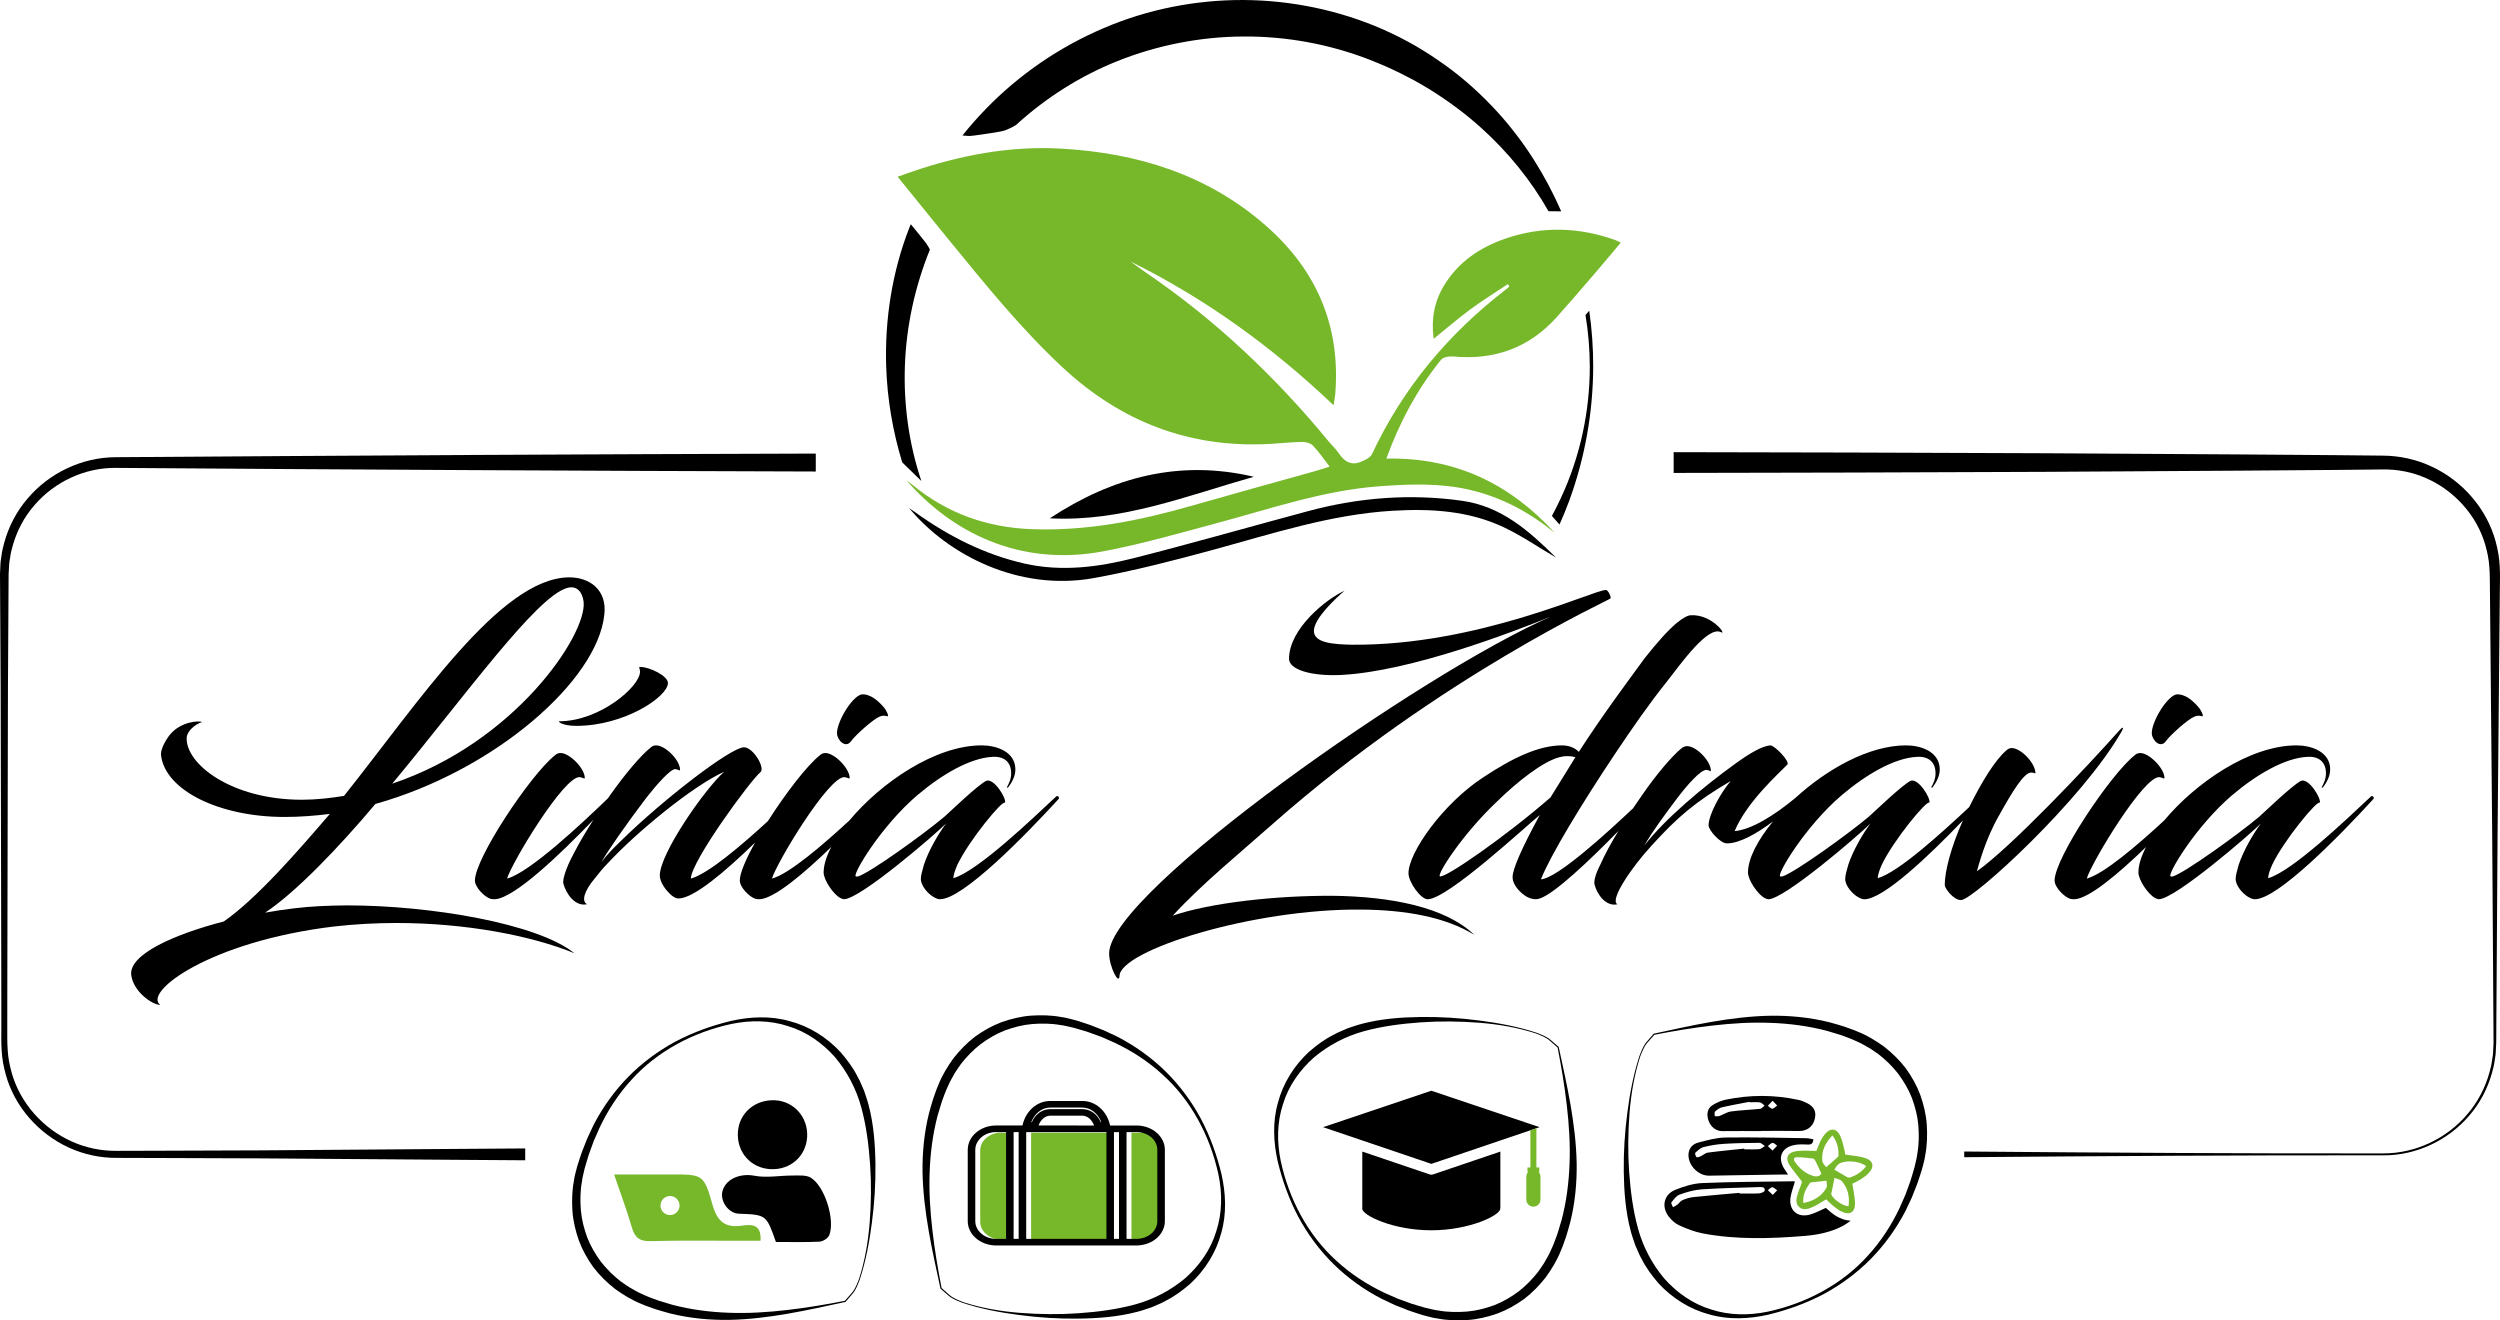
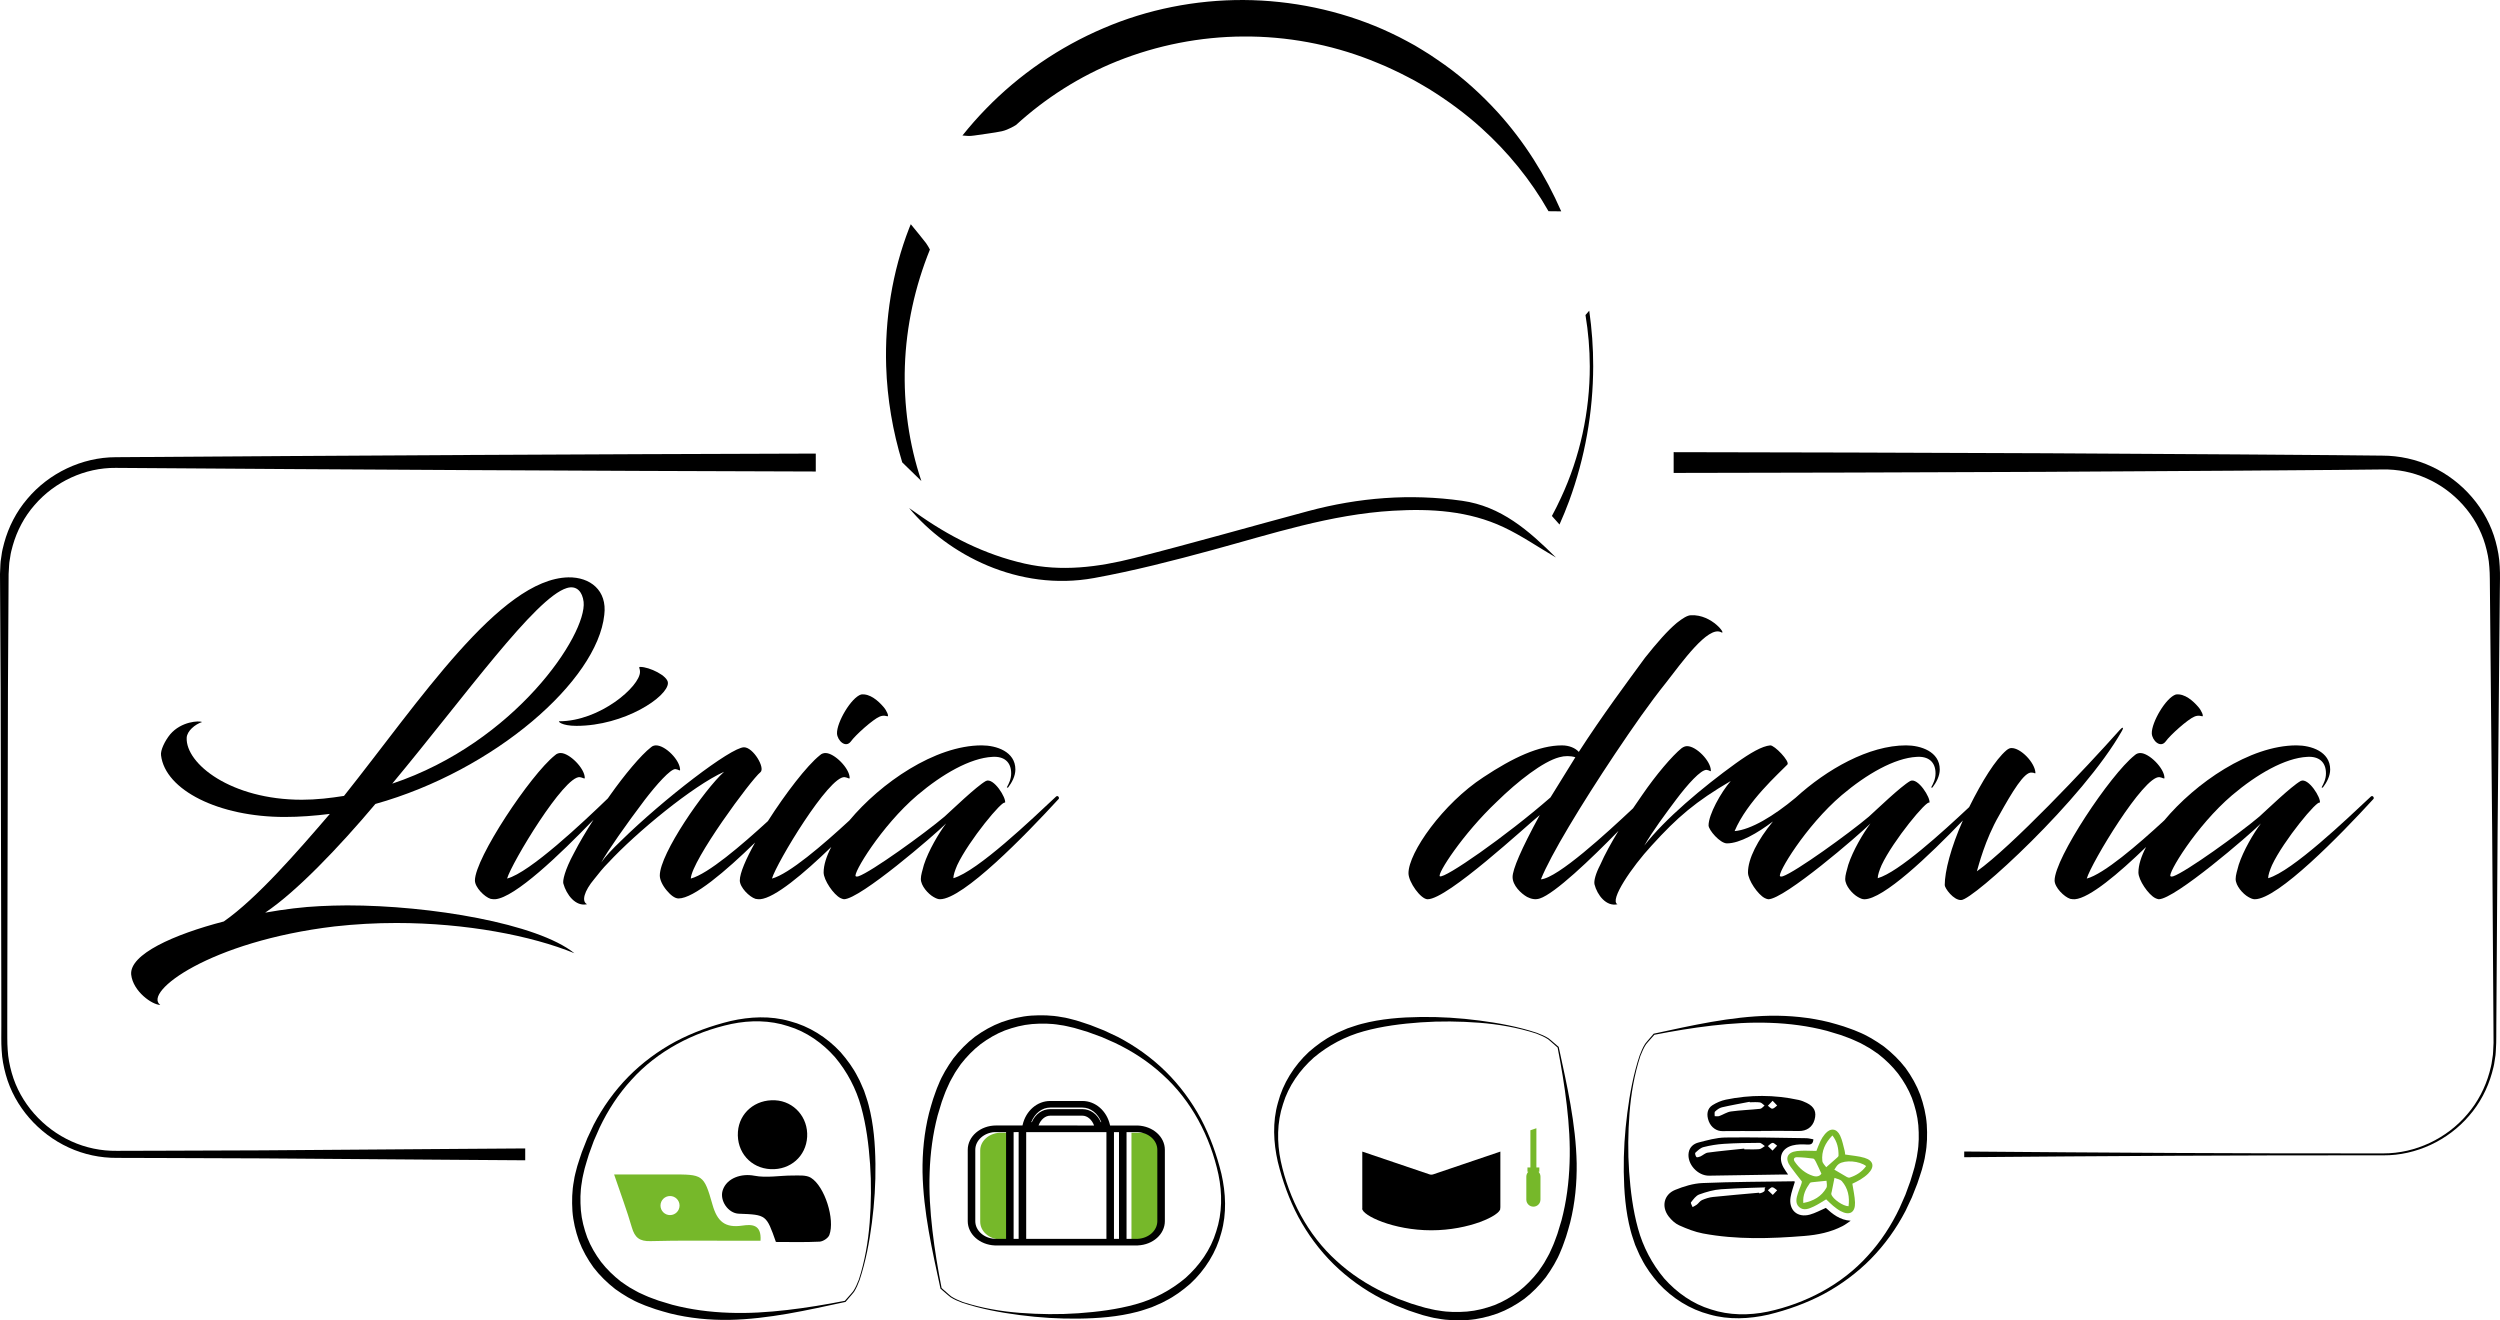
<svg xmlns="http://www.w3.org/2000/svg" version="1.1" x="0px" y="0px" width="566.929px" height="299.412px" viewBox="0 0 566.929 299.412" style="enable-background:new 0 0 566.929 299.412;" xml:space="preserve">
  <style type="text/css">
	.st0{fill:#76B82A;}
</style>
  <defs>
</defs>
  <g>
    <g>
      <path d="M59.312,260.868l-21.873,0.079l-10.936,0.032c-3.55,0.044-7.077-0.684-10.296-2.153c-6.434-2.9-11.608-8.657-13.54-15.501    c-0.481-1.703-0.828-3.452-0.921-5.222c-0.139-1.746-0.074-3.61-0.097-5.422l0.013-10.936L1.756,178l0.048-21.873l0.126-21.873    l0.016-2.734l0.008-1.367l0.076-1.312c0.032-0.436,0.034-0.876,0.089-1.31l0.208-1.296c0.1-0.872,0.355-1.711,0.577-2.556    c0.956-3.359,2.629-6.524,4.935-9.149c4.558-5.3,11.432-8.495,18.395-8.428c52.921,0.386,105.841,0.674,158.762,0.822v-4.068    c-52.921,0.148-105.841,0.436-158.762,0.822c-7.671,0.015-15.161,3.624-20.044,9.449c-2.473,2.888-4.253,6.348-5.247,10.005    c-0.232,0.92-0.492,1.833-0.593,2.779l-0.207,1.406c-0.053,0.47-0.053,0.945-0.081,1.418L0,130.153l0.008,1.367l0.016,2.734    l0.126,21.873L0.198,178l0.095,43.746l0.013,10.936c0.014,1.832-0.065,3.618,0.068,5.51c0.089,1.87,0.443,3.722,0.942,5.526    c2.006,7.251,7.435,13.382,14.257,16.505c3.405,1.58,7.184,2.379,10.929,2.354l10.936,0.032l21.873,0.079l43.746,0.323    l16.047,0.112v-2.689l-16.047,0.112L59.312,260.868z" />
      <path d="M566.866,128.445c-0.078-1.906-0.425-3.798-0.923-5.643c-1.998-7.416-7.5-13.731-14.483-16.985    c-3.482-1.646-7.374-2.494-11.214-2.494l-10.936-0.111l-21.873-0.165l-43.746-0.264l-43.746-0.161l-40.408-0.085v4.708    l40.408-0.085l43.746-0.161l43.746-0.264l21.873-0.165l10.936-0.111c3.455-0.069,6.868,0.609,10.011,2.012    c6.273,2.769,11.375,8.341,13.314,15.02c0.483,1.662,0.836,3.371,0.94,5.105c0.15,1.694,0.099,3.585,0.136,5.39l0.103,10.936    l0.405,43.746l0.287,43.746l0.015,2.734l0.008,1.367l-0.066,1.349c-0.029,0.449-0.028,0.901-0.081,1.348l-0.203,1.335    c-0.097,0.898-0.351,1.764-0.573,2.637c-0.957,3.469-2.656,6.749-5.015,9.481c-4.66,5.514-11.763,8.901-19.016,8.89    c-31.694,0.038-63.389-0.157-95.083-0.426v1.294c31.694-0.268,63.389-0.464,95.083-0.426c7.381,0.042,14.642-3.375,19.424-8.986    c2.42-2.78,4.173-6.125,5.167-9.672c0.232-0.892,0.494-1.779,0.598-2.698l0.213-1.367c0.056-0.457,0.058-0.92,0.089-1.38    c0.141-1.852,0.056-3.654,0.095-5.483l0.287-43.746l0.405-43.746l0.103-10.936C566.894,132.147,566.989,130.389,566.866,128.445z" />
    </g>
    <g>
      <path d="M371.993,239.464c-1.366,4.202-2.124,8.591-2.466,12.993c-0.338,4.404-0.393,8.828-0.087,13.219    c0.314,4.382,0.865,8.765,2.019,12.932c1.14,4.168,3.191,8.036,5.942,11.315c2.833,3.191,6.452,5.77,10.603,7.017    c4.11,1.366,8.618,1.392,12.891,0.504c8.584-1.848,16.77-6.125,22.646-12.654c2.965-3.221,5.369-6.924,7.236-10.864l1.316-2.996    c0.372-1.026,0.765-2.044,1.121-3.075c0.31-1.045,0.654-2.087,0.938-3.133c0.221-1.052,0.536-2.085,0.65-3.153    c0.381-2.114,0.38-4.268,0.22-6.387c-0.182-2.126-0.726-4.195-1.452-6.181c-0.774-1.976-1.855-3.81-3.116-5.505    c-1.297-1.674-2.829-3.151-4.499-4.458c-0.889-0.58-1.72-1.25-2.674-1.728c-0.468-0.253-0.92-0.536-1.396-0.773l-1.456-0.663    c-0.962-0.456-2.017-0.772-3.021-1.167c-1.03-0.334-2.068-0.648-3.111-0.942c-4.196-1.101-8.533-1.666-12.906-1.814    c-4.375-0.168-8.784,0.121-13.169,0.63c-4.388,0.506-8.759,1.24-13.105,2.087l0.071-0.039l-0.97,1.1    c-0.315,0.37-0.665,0.726-0.953,1.108C372.736,237.643,372.35,238.561,371.993,239.464z M371.804,239.397    c0.354-0.926,0.722-1.841,1.262-2.691c0.297-0.406,0.637-0.758,0.954-1.14l0.967-1.125l0.025-0.029l0.046-0.01    c8.647-1.866,17.348-3.881,26.342-4.063c4.482-0.061,9.008,0.373,13.4,1.466c1.091,0.293,2.179,0.607,3.258,0.943    c1.062,0.4,2.141,0.71,3.189,1.187c2.139,0.842,4.117,2.057,5.991,3.396c1.817,1.424,3.49,3.039,4.902,4.878    c1.357,1.875,2.507,3.902,3.318,6.07c0.764,2.178,1.315,4.436,1.479,6.734c0.142,2.289,0.101,4.603-0.335,6.849    c-0.139,1.138-0.488,2.229-0.759,3.335c-0.324,1.083-0.702,2.137-1.051,3.206c-0.394,1.052-0.826,2.091-1.237,3.136l-1.436,3.051    c-2.073,3.992-4.719,7.685-7.86,10.883c-3.147,3.192-6.784,5.873-10.711,7.99c-3.949,2.086-8.172,3.598-12.502,4.656    c-4.346,0.986-8.993,1.225-13.38-0.036c-4.404-1.143-8.428-3.675-11.536-7.032c-1.496-1.726-2.875-3.577-3.892-5.626    c-0.291-0.493-0.528-1.011-0.749-1.537l-0.682-1.569c-0.347-1.083-0.756-2.151-1.031-3.251c-1.156-4.397-1.491-8.889-1.553-13.346    c-0.06-4.461,0.228-8.913,0.801-13.319C369.597,248.001,370.411,243.619,371.804,239.397z" />
    </g>
    <g>
      <path d="M194.756,290.187c1.366-4.202,2.124-8.591,2.466-12.993c0.338-4.404,0.393-8.828,0.087-13.219    c-0.314-4.382-0.865-8.764-2.019-12.932c-1.139-4.168-3.191-8.036-5.942-11.315c-2.833-3.191-6.452-5.77-10.603-7.017    c-4.11-1.366-8.618-1.392-12.891-0.504c-8.584,1.848-16.77,6.125-22.646,12.654c-2.965,3.221-5.369,6.924-7.236,10.864    l-1.316,2.995c-0.372,1.026-0.765,2.044-1.121,3.075c-0.31,1.045-0.654,2.087-0.938,3.133c-0.221,1.052-0.536,2.085-0.65,3.153    c-0.381,2.114-0.38,4.268-0.22,6.387c0.182,2.126,0.726,4.195,1.452,6.181c0.774,1.976,1.855,3.81,3.116,5.505    c1.297,1.674,2.829,3.151,4.499,4.458c0.889,0.58,1.72,1.25,2.674,1.728c0.468,0.253,0.92,0.536,1.396,0.773l1.456,0.663    c0.962,0.457,2.017,0.773,3.021,1.167c1.03,0.334,2.068,0.648,3.111,0.942c4.196,1.101,8.533,1.666,12.906,1.814    c4.375,0.168,8.784-0.121,13.169-0.63c4.388-0.506,8.759-1.24,13.105-2.087l-0.071,0.039l0.969-1.1    c0.315-0.37,0.665-0.726,0.953-1.108C194.014,292.008,194.399,291.09,194.756,290.187z M194.945,290.254    c-0.354,0.926-0.722,1.841-1.262,2.691c-0.297,0.406-0.637,0.758-0.954,1.14l-0.967,1.125l-0.025,0.029l-0.046,0.01    c-8.647,1.866-17.349,3.881-26.342,4.063c-4.482,0.061-9.008-0.373-13.4-1.466c-1.091-0.293-2.179-0.607-3.258-0.943    c-1.062-0.4-2.141-0.71-3.189-1.187c-2.139-0.842-4.117-2.057-5.991-3.396c-1.817-1.424-3.49-3.039-4.902-4.878    c-1.357-1.875-2.507-3.902-3.318-6.07c-0.764-2.178-1.315-4.436-1.479-6.734c-0.142-2.289-0.101-4.603,0.335-6.849    c0.139-1.138,0.488-2.229,0.759-3.335c0.324-1.083,0.702-2.137,1.051-3.206c0.394-1.052,0.826-2.091,1.237-3.136l1.436-3.051    c2.073-3.992,4.719-7.685,7.86-10.883c3.147-3.192,6.784-5.873,10.711-7.99c3.949-2.086,8.172-3.598,12.502-4.656    c4.346-0.986,8.993-1.225,13.38,0.036c4.404,1.143,8.428,3.675,11.536,7.032c1.496,1.726,2.875,3.577,3.892,5.626    c0.291,0.493,0.528,1.011,0.749,1.537l0.682,1.569c0.347,1.083,0.756,2.151,1.031,3.251c1.156,4.397,1.491,8.889,1.553,13.346    c0.06,4.461-0.228,8.913-0.801,13.319C197.152,281.649,196.339,286.031,194.945,290.254z" />
    </g>
    <g>
      <path d="M218.33,295.257c4.202,1.366,8.591,2.124,12.993,2.466c4.404,0.338,8.828,0.393,13.219,0.087    c4.382-0.314,8.764-0.865,12.932-2.019c4.168-1.14,8.036-3.191,11.315-5.942c3.191-2.833,5.77-6.452,7.017-10.603    c1.366-4.11,1.392-8.618,0.504-12.891c-1.848-8.584-6.125-16.77-12.654-22.646c-3.221-2.965-6.924-5.369-10.864-7.236    l-2.996-1.316c-1.026-0.372-2.044-0.765-3.075-1.121c-1.045-0.31-2.087-0.654-3.133-0.938c-1.052-0.221-2.085-0.536-3.153-0.65    c-2.114-0.381-4.268-0.38-6.387-0.22c-2.126,0.182-4.195,0.726-6.181,1.452c-1.976,0.774-3.81,1.855-5.505,3.116    c-1.674,1.297-3.151,2.829-4.458,4.499c-0.58,0.889-1.25,1.72-1.728,2.674c-0.253,0.468-0.536,0.92-0.773,1.396l-0.663,1.456    c-0.457,0.962-0.772,2.017-1.167,3.021c-0.334,1.03-0.648,2.068-0.942,3.111c-1.101,4.196-1.666,8.533-1.814,12.906    c-0.168,4.375,0.121,8.784,0.63,13.169c0.506,4.388,1.24,8.759,2.087,13.105l-0.039-0.071l1.1,0.97    c0.37,0.315,0.726,0.665,1.108,0.953C216.509,294.515,217.427,294.9,218.33,295.257z M218.263,295.446    c-0.926-0.354-1.841-0.722-2.691-1.262c-0.406-0.297-0.758-0.637-1.14-0.954l-1.125-0.968l-0.029-0.025l-0.01-0.046    c-1.866-8.647-3.881-17.349-4.063-26.342c-0.061-4.482,0.373-9.008,1.466-13.4c0.293-1.091,0.607-2.179,0.943-3.258    c0.4-1.062,0.71-2.141,1.187-3.189c0.842-2.139,2.057-4.117,3.396-5.991c1.424-1.817,3.039-3.49,4.878-4.902    c1.875-1.357,3.902-2.507,6.07-3.318c2.178-0.764,4.436-1.315,6.734-1.479c2.289-0.142,4.603-0.101,6.849,0.335    c1.138,0.139,2.229,0.488,3.335,0.759c1.083,0.324,2.137,0.702,3.206,1.051c1.052,0.394,2.091,0.826,3.136,1.237l3.051,1.436    c3.992,2.073,7.685,4.719,10.883,7.86c3.192,3.147,5.873,6.784,7.99,10.711c2.086,3.949,3.598,8.172,4.656,12.502    c0.986,4.346,1.225,8.993-0.036,13.38c-1.143,4.404-3.675,8.428-7.032,11.536c-1.726,1.496-3.577,2.875-5.626,3.892    c-0.493,0.291-1.011,0.528-1.537,0.749l-1.569,0.682c-1.083,0.347-2.151,0.756-3.251,1.031c-4.397,1.156-8.889,1.491-13.346,1.553    c-4.461,0.06-8.913-0.228-13.319-0.801C226.867,297.653,222.486,296.84,218.263,295.446z" />
    </g>
    <g>
      <path d="M348.42,234.393c-4.202-1.366-8.591-2.124-12.993-2.466c-4.404-0.338-8.828-0.393-13.219-0.087    c-4.382,0.314-8.764,0.865-12.932,2.019c-4.168,1.139-8.036,3.191-11.315,5.942c-3.191,2.833-5.77,6.452-7.017,10.603    c-1.366,4.11-1.392,8.618-0.504,12.891c1.848,8.584,6.125,16.77,12.654,22.646c3.221,2.965,6.924,5.369,10.864,7.236l2.996,1.316    c1.026,0.372,2.044,0.765,3.075,1.121c1.045,0.31,2.087,0.654,3.133,0.938c1.052,0.221,2.085,0.536,3.153,0.65    c2.114,0.381,4.268,0.38,6.387,0.22c2.126-0.182,4.195-0.726,6.181-1.452c1.976-0.774,3.81-1.855,5.505-3.116    c1.674-1.297,3.151-2.829,4.458-4.499c0.58-0.889,1.25-1.72,1.728-2.674c0.253-0.468,0.536-0.92,0.773-1.396l0.663-1.456    c0.456-0.962,0.772-2.017,1.167-3.021c0.334-1.03,0.648-2.068,0.942-3.111c1.101-4.196,1.666-8.533,1.814-12.906    c0.168-4.375-0.121-8.784-0.63-13.169c-0.506-4.388-1.24-8.759-2.087-13.105l0.039,0.071l-1.1-0.97    c-0.37-0.315-0.726-0.665-1.108-0.953C350.24,235.136,349.323,234.75,348.42,234.393z M348.487,234.205    c0.926,0.354,1.841,0.722,2.691,1.262c0.406,0.297,0.758,0.637,1.14,0.954l1.125,0.967l0.029,0.025l0.01,0.046    c1.866,8.647,3.881,17.348,4.063,26.342c0.061,4.482-0.373,9.008-1.466,13.4c-0.293,1.091-0.607,2.179-0.943,3.258    c-0.4,1.062-0.71,2.141-1.187,3.189c-0.842,2.139-2.057,4.117-3.396,5.991c-1.424,1.817-3.039,3.49-4.878,4.902    c-1.875,1.357-3.902,2.507-6.07,3.318c-2.178,0.764-4.436,1.315-6.734,1.479c-2.289,0.142-4.603,0.101-6.849-0.335    c-1.138-0.139-2.228-0.488-3.335-0.759c-1.083-0.324-2.137-0.702-3.206-1.051c-1.052-0.394-2.091-0.826-3.136-1.237l-3.051-1.436    c-3.992-2.073-7.685-4.719-10.883-7.86c-3.192-3.147-5.873-6.784-7.99-10.711c-2.086-3.949-3.598-8.172-4.656-12.502    c-0.986-4.346-1.225-8.993,0.036-13.38c1.143-4.404,3.675-8.428,7.032-11.536c1.726-1.496,3.577-2.875,5.626-3.892    c0.493-0.291,1.011-0.528,1.537-0.749l1.569-0.682c1.083-0.347,2.151-0.756,3.251-1.031c4.397-1.156,8.889-1.491,13.346-1.553    c4.461-0.06,8.913,0.228,13.319,0.801C339.882,231.997,344.264,232.811,348.487,234.205z" />
    </g>
    <g>
      <path d="M340.241,261.146l-15.222,5.161c-0.14,0.048-0.287,0.072-0.434,0.072c-0.147,0-0.296-0.024-0.435-0.072l-15.221-5.161    v12.765h0.016l-0.035,0.175c0,1.519,7.019,4.909,15.666,4.909c8.647,0,15.647-3.391,15.647-4.909l-0.036-0.175h0.054V261.146z" />
-       <polygon points="308.929,258.624 324.585,263.933 340.241,258.624 347.053,256.313 348.412,255.853 349.127,255.61     324.585,247.345 300.042,255.61   " />
      <g>
        <path class="st0" d="M348.875,265.71h0.203v-0.959h-0.667v-8.898l-1.359,0.461v8.438h-0.668v0.959h0.205     c-0.285,0.289-0.463,0.687-0.463,1.126v5.195c0,0.886,0.718,1.605,1.605,1.605c0.887,0,1.605-0.718,1.605-1.605v-5.195     C349.337,266.397,349.16,265.999,348.875,265.71z" />
      </g>
    </g>
    <g>
      <path d="M72.543,205.487c-3.733,0.174-8.073,0.695-12.412,1.476c7.031-4.687,16.752-14.842,24.998-24.651    c26.994-7.552,50.344-27.95,51.906-42.879c0.695-5.555-3.212-8.593-8.159-8.506c-15.537,0.347-33.852,28.21-50.865,49.563    c-1.563,0.261-3.038,0.433-4.6,0.608c-1.736,0.174-3.386,0.261-4.948,0.261c-16.058,0-26.387-8.159-26.127-14.061    c0.087-1.563,1.91-3.039,3.472-3.559c-0.608-0.348-4.687-0.174-7.205,2.777c-1.215,1.476-2.257,3.646-2.083,4.774    c0.955,7.899,13.107,13.975,28.036,13.975c3.385,0,6.77-0.261,10.242-0.694c-7.378,8.593-16.579,19.182-24.043,24.39    c-11.371,2.951-21.44,7.465-21.006,12.066c0.434,3.819,4.774,6.857,6.597,6.857c-3.993-2.865,11.197-14.408,39.494-17.794    c4.687-0.521,9.374-0.782,14.061-0.782c15.711,0,30.641,2.865,40.362,6.858c-8.419-6.77-32.723-10.85-51.559-10.85    C76.535,205.314,74.539,205.401,72.543,205.487z M128.529,133.356c2.257-0.694,3.559,0.868,3.819,3.125    c0.781,7.378-15.451,31.856-43.4,41.23C105.613,157.661,121.411,135.527,128.529,133.356z" />
      <path d="M126.818,163.563c-0.347,0,0.521,1.042,3.906,1.042c10.85,0,20.745-6.597,20.745-9.722c0-1.65-4.253-3.645-6.25-3.645    c-0.52,0-0.086,0.261-0.086,1.127C145.133,155.664,136.019,163.563,126.818,163.563z" />
      <path d="M192.933,168.164c1.042-1.476,5.035-5.034,6.51-5.643c0.955-0.433,1.649-0.086,1.823-0.086    c0.348,0-0.173-1.301-0.954-2.17c-1.129-1.303-3.038-3.039-5.035-2.778c-2.257,0.695-5.555,6.337-5.468,8.854    C189.895,167.903,191.718,169.726,192.933,168.164z" />
      <path d="M239.458,180.663c-5.382,5.034-17.794,16.925-23.262,18.488c0-0.695,0.347-1.736,0.868-2.951    c2.604-5.555,10.416-15.017,10.85-14.149c0.347-1.041-2.604-5.816-4.34-4.948c-2.17,1.216-7.812,6.684-9.374,8.073    c-4.514,3.819-16.666,12.586-19.53,13.54c-0.26,0.088-0.434,0.088-0.608,0c-0.781-0.433,5.729-11.371,13.975-18.402    c5.642-4.774,11.978-8.419,17.013-8.679c2.604-0.174,4.253,1.127,4.253,3.732c0,1.303-0.521,2.344-0.955,3.125    c-0.087,0.086,0.086,0.174,0.261,0.086c0.868-1.127,1.649-2.604,1.649-4.08c0-4.08-4.34-5.468-7.638-5.468    c-10.603,0-22.922,8.531-30.009,17.034c-5.977,5.523-13.71,12.162-17.557,13.172c1.042-3.559,12.933-23.349,16.492-23.002    c0.694,0.088,1.128,0.521,1.128,0.174c0-2.17-3.472-5.642-5.468-5.642c-0.347,0-0.868,0.086-1.302,0.52    c-2.928,2.334-7.807,8.693-11.769,14.923c-5.991,5.485-13.538,11.963-17.483,13.027c0.173-4.08,13.627-22.395,15.798-24.13    c1.129-0.956-1.649-5.643-3.732-5.643c-2.951,0-18.228,11.718-27.949,21.266c-1.823,1.736-3.472,3.472-4.427,4.861    c1.302-2.431,5.816-8.854,9.895-14.236c2.604-3.386,5.816-7.031,6.944-6.944c0.695,0.086,1.042,0.521,1.042,0.174    c0-2.171-3.299-5.555-5.469-5.555c-0.261,0-0.781,0.086-1.129,0.433c-2.257,1.736-6.076,6.337-9.2,10.763    c-0.194,0.27-0.393,0.557-0.591,0.837c-5.507,5.315-17.679,16.817-22.845,18.172c1.042-3.559,12.933-23.349,16.492-23.002    c0.694,0.088,1.128,0.521,1.128,0.174c0-2.17-3.472-5.642-5.468-5.642c-0.347,0-0.868,0.086-1.302,0.52    c-5.555,4.428-18.141,23.349-18.141,28.385c0,1.562,2.17,3.732,3.559,4.166c0.434,0.086,0.695,0.086,1.042,0.086    c4.442-0.358,14.616-10.057,22.281-18.022c-1.655,2.578-3.224,5.214-4.401,7.519c-2.17,3.993-2.604,6.337-2.43,6.944    c0.694,2.518,2.778,5.295,5.381,4.687c-1.302-0.608-0.694-2.951,1.65-5.729c0.954-1.215,1.996-2.517,3.125-3.645    c6.423-6.944,19.183-17.447,26.3-20.659c-4.514,4.08-14.583,18.576-14.583,23.523c0,0.955,0.608,2.256,1.563,3.385    c0.868,1.042,1.823,1.823,2.691,1.823c3.408,0,10.642-6.131,17.353-12.68c-2.066,3.707-3.465,6.925-3.465,8.601    c0,1.562,2.17,3.732,3.559,4.166c0.434,0.086,0.695,0.086,1.042,0.086c3.323-0.268,9.856-5.766,16.146-11.853    c-1.108,2.125-1.737,4.107-1.737,5.777c0,1.736,2.257,5.035,3.82,5.816c0.173,0.086,0.608,0.261,0.781,0.261    c3.646,0,20.572-14.583,23.175-17.187c-1.649,2.171-3.993,6.163-5.034,9.374c-0.347,1.303-0.695,2.344-0.695,3.212    c0,1.563,1.65,3.386,2.865,4.08c0.608,0.347,1.042,0.521,1.476,0.521c5.208,0,19.356-14.495,26.908-22.742    C240.326,180.923,239.892,180.229,239.458,180.663z" />
    </g>
    <g>
-       <path d="M265.931,207.658c6.684-7.291,15.972-14.843,23.002-21.092c37.757-33.245,76.643-50.778,76.122-50.778    c0.608,0-0.347-1.997-0.868-1.997c-2.691-0.086-29.077,12.672-57.635,12.412c-4.34-0.086-8.593-0.433-8.593-3.124    c0-2.865,5.034-7.465,6.943-9.114c-4.079,1.823-12.586,8.593-12.586,15.449c0,2.344,4.775,3.993,11.892,3.646    c15.765-0.83,38.729-9.695,47.469-13.226c-28.757,12.513-99.99,62.366-100.156,76.33c0,3.125,2.257,7.291,2.344,5.208    c0-5.816,30.206-15.364,54.944-15.104c9.808,0.086,18.923,1.65,25.519,5.729c-6.596-6.337-19.009-8.68-31.942-8.854    C289.455,203.057,274.438,204.707,265.931,207.658z M355.248,138.391c-0.144,0.053-0.298,0.114-0.445,0.169    C355.082,138.448,355.242,138.385,355.248,138.391z" />
      <path d="M480.676,165.56c-7.638,8.593-24.564,26.473-32.377,32.029c0.347-1.127,1.823-7.117,5.034-12.672    c3.039-5.469,5.729-9.895,7.379-9.721c0.694,0,0.78,0.347,0.868,0.086c-0.088-2.344-3.386-5.728-5.469-5.642    c-0.26,0-0.608,0.086-1.129,0.521c-2.474,2.132-5.449,6.865-8.433,12.874c-6.076,5.685-15.999,14.764-20.732,16.116    c0-0.695,0.347-1.736,0.868-2.951c2.604-5.555,10.415-15.017,10.85-14.149c0.347-1.041-2.604-5.816-4.34-4.948    c-2.17,1.216-7.812,6.684-9.374,8.073c-4.513,3.819-16.666,12.586-19.53,13.54c-0.26,0.088-0.433,0.088-0.608,0    c-0.782-0.433,5.729-11.371,13.975-18.402c5.642-4.774,11.978-8.419,17.013-8.679c2.604-0.174,4.254,1.127,4.254,3.732    c0,1.303-0.521,2.344-0.956,3.125c-0.086,0.086,0.088,0.174,0.261,0.086c0.868-1.127,1.65-2.604,1.65-4.08    c0-4.08-4.34-5.468-7.638-5.468c-8.435,0-17.957,5.4-25.067,11.888c-4.906,4.082-10.092,7.244-13.819,7.555    c2.864-6.77,10.068-13.107,11.978-15.102c0.608-0.695-2.951-4.428-3.907-4.34c-1.823,0.173-4.427,1.648-7.811,4.08    c-7.465,5.381-16.146,12.672-20.745,18.662c1.823-3.212,4.86-7.291,7.204-10.416c2.604-3.472,5.643-6.858,6.944-6.77    c0.694,0.086,0.955,0.521,0.955,0.173c0-2.17-3.298-5.555-5.381-5.555c-0.347,0-0.695,0.088-1.215,0.435    c-2.171,1.736-5.903,6.163-8.941,10.589c-0.693,0.988-1.404,2.024-2.114,3.078c-5.864,5.513-17.063,15.816-20.888,16.105    c2.171-5.469,9.115-16.926,16.753-28.383c4.253-6.337,7.811-11.458,11.63-16.232c3.646-4.687,9.462-12.846,12.413-11.457    c1.562,0.955-1.91-4.08-6.77-3.819c-0.782,0-1.91,0.694-3.212,1.735c-2.083,1.736-4.514,4.514-7.205,7.9    c-4.253,5.815-9.635,13.019-15.016,21.353c-0.782-0.868-2.171-1.476-3.819-1.476c-5.208,0-11.11,2.777-17.794,7.204    c-9.201,5.99-17.013,17.1-17.013,21.787c0,1.997,2.777,5.902,4.339,5.902c4.514,0,22.395-16.666,25.432-19.096    c-4.253,7.811-6.163,12.325-6.163,14.061c0,1.909,1.91,3.733,3.299,4.513c0.868,0.435,1.823,0.695,2.864,0.347    c3.36-1.061,11.603-8.927,17.853-15.334c-1.621,2.652-3.086,5.296-4.139,7.696c-1.041,1.997-1.476,3.646-1.302,4.428    c0.608,2.43,2.691,5.121,5.208,4.513c-1.91-0.868,3.298-8.506,7.725-13.28c5.902-6.511,9.982-9.983,17.968-14.67    c-2.257,2.604-5.035,7.638-5.035,10.069c0,1.041,2.604,4.08,4.167,4.08c2.937,0,6.936-2.34,10.436-4.969    c-3.483,4.232-5.662,8.439-5.662,11.565c0,1.736,2.257,5.035,3.819,5.816c0.174,0.086,0.608,0.261,0.782,0.261    c3.645,0,20.571-14.583,23.175-17.187c-1.648,2.171-3.992,6.163-5.034,9.374c-0.347,1.303-0.694,2.344-0.694,3.212    c0,1.563,1.648,3.386,2.864,4.08c0.608,0.347,1.042,0.521,1.476,0.521c4.283,0,14.609-9.8,22.343-17.869    c-2.723,6.123-4.114,11.549-4.114,14.657c0,0.694,1.997,3.472,3.733,3.386c2.691,0,27.602-22.742,36.456-38.366    C481.717,164.778,481.284,164.865,480.676,165.56z M326.519,198.717c-0.694-0.433,5.121-9.547,12.933-16.926    c4.775-4.687,10.503-9.114,14.149-10.068c1.215-0.347,2.517-0.347,3.645,0l-5.642,9.114    C341.448,189.69,327.561,199.324,326.519,198.717z" />
      <path d="M491.091,168.164c1.042-1.476,5.034-5.034,6.51-5.643c0.956-0.433,1.65-0.086,1.824-0.086c0.347,0-0.174-1.301-0.956-2.17    c-1.129-1.303-3.038-3.039-5.034-2.778c-2.257,0.695-5.555,6.337-5.469,8.854C488.054,167.903,489.876,169.726,491.091,168.164z" />
      <path d="M537.615,180.663c-5.381,5.034-17.793,16.925-23.262,18.488c0-0.695,0.347-1.736,0.868-2.951    c2.604-5.555,10.415-15.017,10.85-14.149c0.347-1.041-2.604-5.816-4.34-4.948c-2.17,1.216-7.812,6.684-9.374,8.073    c-4.513,3.819-16.666,12.586-19.53,13.54c-0.26,0.088-0.433,0.088-0.608,0c-0.782-0.433,5.729-11.371,13.975-18.402    c5.642-4.774,11.978-8.419,17.013-8.679c2.604-0.174,4.254,1.127,4.254,3.732c0,1.303-0.521,2.344-0.956,3.125    c-0.086,0.086,0.088,0.174,0.261,0.086c0.868-1.127,1.65-2.604,1.65-4.08c0-4.08-4.34-5.468-7.638-5.468    c-10.604,0-22.922,8.532-30.009,17.035c-5.977,5.522-13.709,12.162-17.556,13.171c1.041-3.559,12.933-23.349,16.492-23.002    c0.695,0.088,1.129,0.521,1.129,0.174c0-2.17-3.472-5.642-5.469-5.642c-0.347,0-0.867,0.086-1.301,0.52    c-5.555,4.428-18.141,23.349-18.141,28.385c0,1.562,2.17,3.732,3.559,4.166c0.435,0.086,0.695,0.086,1.042,0.086    c3.323-0.268,9.855-5.765,16.144-11.852c-1.107,2.125-1.737,4.106-1.737,5.776c0,1.736,2.257,5.035,3.819,5.816    c0.174,0.086,0.608,0.261,0.782,0.261c3.645,0,20.571-14.583,23.175-17.187c-1.649,2.171-3.992,6.163-5.034,9.374    c-0.347,1.303-0.694,2.344-0.694,3.212c0,1.563,1.648,3.386,2.864,4.08c0.608,0.347,1.042,0.521,1.476,0.521    c5.208,0,19.357-14.495,26.908-22.742C538.483,180.923,538.049,180.229,537.615,180.663z" />
    </g>
    <g>
      <g>
        <path d="M183.888,267.081c-1.077-0.666-2.742-0.498-4.14-0.505c-2.906-0.014-5.905,0.588-8.692,0.044     c-2.884-0.562-6.224,0.486-7.157,3.272c-0.777,2.319,1.214,5.248,3.63,5.339c6.255,0.236,6.255,0.236,8.424,6.41     c3.242,0,6.58,0.096,9.906-0.071c0.784-0.039,1.948-0.803,2.213-1.506C189.393,276.562,187.039,269.029,183.888,267.081z" />
        <path d="M174.774,265.132c4.469,0.203,8.008-2.926,8.266-7.308c0.258-4.407-2.958-8.088-7.263-8.312     c-4.499-0.234-8.134,2.845-8.437,7.148C167.015,261.252,170.239,264.926,174.774,265.132z" />
      </g>
      <path class="st0" d="M168.31,277.936c-3.884,0.558-5.656-0.919-6.738-4.755c-1.953-6.923-2.232-6.845-9.38-6.848    c-4.153-0.001-8.306,0-12.93,0c1.514,4.463,2.921,8.202,4.028,12.027c0.664,2.294,1.753,3.163,4.228,3.093    c6.678-0.189,13.365-0.077,20.048-0.084c1.622-0.002,3.245,0,4.898,0C172.733,277.535,170.369,277.64,168.31,277.936z     M151.943,275.549c-1.194,0-2.162-0.968-2.162-2.162c0-1.194,0.968-2.162,2.162-2.162c1.194,0,2.162,0.968,2.162,2.162    C154.105,274.58,153.137,275.549,151.943,275.549z" />
    </g>
    <g>
-       <path d="M414.048,273.916c-1.245,0.535-2.382,1.178-3.604,1.517c-2.84,0.789-4.854-1.016-4.399-3.921    c0.185-1.178,0.636-2.314,0.985-3.537c-0.094-0.04-0.165-0.097-0.235-0.096c-6.909,0.109-13.823,0.111-20.724,0.402    c-2.09,0.088-4.237,0.752-6.195,1.552c-2.569,1.048-3.169,3.806-1.471,6.021c0.622,0.811,1.463,1.6,2.378,2.011    c1.728,0.777,3.541,1.499,5.393,1.847c7.624,1.434,15.317,1.187,22.998,0.568c3.001-0.242,5.957-0.835,8.673-2.242    c0.648-0.336,1.228-0.802,1.84-1.209C417.226,276.678,415.568,275.315,414.048,273.916z M400.175,270.003    c-0.045,0.276-0.801,0.597-1.246,0.62c-1.479,0.078-2.965,0.029-4.448,0.029c-0.006-0.05-0.012-0.1-0.019-0.15    c-3.494,0.316-6.992,0.602-10.48,0.969c-0.84,0.088-1.684,0.365-2.464,0.702c-0.451,0.195-0.757,0.707-1.165,1.028    c-0.291,0.229-0.644,0.379-0.97,0.564c-0.133-0.369-0.489-0.914-0.361-1.077c0.536-0.678,1.117-1.518,1.865-1.788    c1.598-0.578,3.296-1.071,4.981-1.185c4.359-0.294,8.733-0.369,13.101-0.515C399.546,269.181,400.313,269.149,400.175,270.003z     M402.015,270.972c-0.485-0.46-0.798-0.758-1.112-1.056c0.333-0.242,0.676-0.69,0.995-0.674c0.381,0.02,0.741,0.438,1.111,0.683    C402.732,270.217,402.456,270.508,402.015,270.972z" />
+       <path d="M414.048,273.916c-1.245,0.535-2.382,1.178-3.604,1.517c-2.84,0.789-4.854-1.016-4.399-3.921    c0.185-1.178,0.636-2.314,0.985-3.537c-0.094-0.04-0.165-0.097-0.235-0.096c-6.909,0.109-13.823,0.111-20.724,0.402    c-2.09,0.088-4.237,0.752-6.195,1.552c-2.569,1.048-3.169,3.806-1.471,6.021c0.622,0.811,1.463,1.6,2.378,2.011    c1.728,0.777,3.541,1.499,5.393,1.847c7.624,1.434,15.317,1.187,22.998,0.568c3.001-0.242,5.957-0.835,8.673-2.242    c0.648-0.336,1.228-0.802,1.84-1.209C417.226,276.678,415.568,275.315,414.048,273.916z M400.175,270.003    c-0.045,0.276-0.801,0.597-1.246,0.62c-0.006-0.05-0.012-0.1-0.019-0.15    c-3.494,0.316-6.992,0.602-10.48,0.969c-0.84,0.088-1.684,0.365-2.464,0.702c-0.451,0.195-0.757,0.707-1.165,1.028    c-0.291,0.229-0.644,0.379-0.97,0.564c-0.133-0.369-0.489-0.914-0.361-1.077c0.536-0.678,1.117-1.518,1.865-1.788    c1.598-0.578,3.296-1.071,4.981-1.185c4.359-0.294,8.733-0.369,13.101-0.515C399.546,269.181,400.313,269.149,400.175,270.003z     M402.015,270.972c-0.485-0.46-0.798-0.758-1.112-1.056c0.333-0.242,0.676-0.69,0.995-0.674c0.381,0.02,0.741,0.438,1.111,0.683    C402.732,270.217,402.456,270.508,402.015,270.972z" />
      <path d="M409.61,258.109c-6.124-0.083-12.25-0.242-18.372-0.153c-2.029,0.03-4.072,0.622-6.065,1.132    c-1.113,0.284-2.029,1.03-2.233,2.317c-0.403,2.546,2.045,5.253,4.647,5.204c5.503-0.104,11.007-0.177,16.511-0.261    c0.41-0.006,0.82-0.001,1.387-0.001c-0.427-0.651-0.775-1.111-1.05-1.612c-1.242-2.268-0.414-4.354,2.094-4.992    c1.035-0.263,2.168-0.259,3.245-0.195c0.851,0.051,1.377-0.08,1.451-1.184C410.677,258.275,410.144,258.116,409.61,258.109z     M398.949,260.594c-1.124,0.101-2.264,0.034-3.397,0.034c-0.006-0.052-0.012-0.105-0.019-0.157    c-2.753,0.293-5.512,0.545-8.255,0.912c-0.588,0.079-1.105,0.608-1.682,0.87c-0.28,0.127-0.793,0.262-0.899,0.138    c-0.205-0.242-0.375-0.858-0.245-0.979c0.552-0.511,1.167-1.109,1.857-1.284c1.506-0.381,3.065-0.64,4.615-0.738    c2.689-0.17,5.387-0.214,8.082-0.223c0.405-0.001,0.811,0.473,1.217,0.727C399.799,260.138,399.391,260.555,398.949,260.594z     M401.96,260.924c-0.474-0.459-0.766-0.741-1.057-1.023c0.356-0.261,0.698-0.7,1.073-0.729c0.324-0.025,0.685,0.414,1.029,0.648    C402.71,260.131,402.415,260.443,401.96,260.924z" />
      <path d="M409.727,250.12c-0.59-0.292-1.22-0.548-1.86-0.687c-5.493-1.191-11.005-1.201-16.501-0.061    c-1.045,0.217-2.089,0.674-3,1.237c-1.209,0.747-1.451,2.136-0.866,3.66c0.542,1.415,1.781,2.253,3.082,2.236    c2.928-0.037,5.856-0.011,8.784-0.011c0-0.01,0-0.019,0-0.029c2.85,0,5.702-0.045,8.551,0.017c1.724,0.037,3.09-0.851,3.567-2.524    C411.991,252.176,411.464,250.981,409.727,250.12z M399.148,251.448c-2.201,0.237-4.423,0.3-6.614,0.601    c-0.918,0.126-1.764,0.724-2.665,1.043c-0.306,0.108-0.681,0.022-1.024,0.025c0.017-0.359-0.108-0.869,0.081-1.048    c0.436-0.415,0.988-0.828,1.558-0.96c2.075-0.48,4.176-0.844,6.268-1.252c0.013,0.036,0.027,0.072,0.04,0.108    c0.778,0,1.567-0.079,2.328,0.034c0.371,0.055,0.689,0.466,1.032,0.715C399.818,250.969,399.504,251.409,399.148,251.448z     M401.919,251.419c-0.323,0.022-0.678-0.428-1.019-0.669c0.304-0.318,0.607-0.637,1.077-1.129c0.461,0.481,0.748,0.78,1.035,1.08    C402.649,250.959,402.298,251.394,401.919,251.419z" />
      <path class="st0" d="M422.824,262.565c-1.355-0.416-2.814-0.494-4.396-0.751c-0.028-0.228-0.03-0.542-0.11-0.834    c-0.318-1.159-0.518-2.379-1.027-3.451c-0.803-1.689-2.214-1.802-3.424-0.384c-0.4,0.469-0.747,1.006-1.015,1.562    c-0.403,0.836-0.714,1.717-0.945,2.286c-1.558,0-3.002-0.141-4.407,0.032c-2.256,0.278-2.797,1.682-1.46,3.541    c0.821,1.141,1.711,2.232,2.57,3.346c0.003,0.543-0.525,1.547-0.87,2.61c-0.348,1.071-0.72,2.328,0.247,3.199    c1.011,0.912,2.246,0.387,3.305-0.11c1.006-0.472,1.934-1.109,2.83-1.634c0.543,0.511,1.029,1.021,1.57,1.463    c0.542,0.442,1.104,0.882,1.717,1.21c2.024,1.08,3.337,0.325,3.255-1.961c-0.05-1.415-0.389-2.82-0.602-4.255    c0.573-0.291,1.225-0.565,1.813-0.938c0.622-0.395,1.244-0.824,1.761-1.344C425.172,264.61,424.893,263.2,422.824,262.565z     M415.539,257.49c1.124,1.447,1.409,2.97,1.386,4.582c-0.002,0.151-0.182,0.323-0.316,0.444c-0.728,0.654-1.467,1.294-2.472,2.176    c-0.252-0.385-0.828-0.876-0.884-1.42C413.026,261.054,413.879,259.2,415.539,257.49z M407.003,263.442    c-0.429-0.627-0.112-1.029,0.506-1.019c1.232,0.019,2.466,0.143,3.687,0.31c0.227,0.031,0.448,0.443,0.588,0.722    c0.406,0.808,0.769,1.638,1.259,2.696c-0.359,0.585-1.072,0.769-1.887,0.512C409.383,266.103,408.042,264.958,407.003,263.442z     M414.161,269.394c-1.115,1.928-2.885,2.963-5.224,3.409c-0.154-1.848,0.573-3.23,1.507-4.534c0.101-0.14,0.405-0.163,0.621-0.187    c0.934-0.106,1.869-0.193,3.135-0.319C414.2,268.2,414.425,268.938,414.161,269.394z M419.198,273.536    c-1.205,0.019-3.582-1.634-3.898-2.682c-0.057-0.191,0.048-0.435,0.09-0.652c0.176-0.892,0.356-1.783,0.619-3.094    c0.504,0.217,1.303,0.318,1.692,0.772C419.092,269.496,419.471,271.443,419.198,273.536z M419.475,267.037    c-0.181,0.059-0.45-0.009-0.628-0.109c-0.878-0.493-1.738-1.016-2.871-1.686c0.247-0.322,0.535-0.969,1.033-1.299    c1.434-0.951,4.674-0.671,6.178,0.487C422.245,265.734,420.976,266.55,419.475,267.037z" />
    </g>
    <g>
      <g>
        <path class="st0" d="M263.564,260.89v16.173c0,2.134-1.961,3.896-4.467,4.017h-2.514v-24.208h2.471     C261.586,256.968,263.564,258.739,263.564,260.89z" />
-         <rect x="233.827" y="256.873" class="st0" width="18.195" height="24.208" />
        <path class="st0" d="M229.265,256.873v24.208h-2.497c-2.514-0.112-4.484-1.875-4.484-4.017V260.89     c0-2.117,1.927-3.862,4.363-4.017H229.265z" />
      </g>
      <path d="M257.982,255.234h-2.514h-3.732l-0.035-0.164c-0.734-3.179-3.3-5.4-6.238-5.4h-7.309c-2.946,0-5.512,2.22-6.246,5.4    l-0.035,0.156h-5.979c-3.551,0-6.436,2.471-6.436,5.521v16.173c0,2.937,2.678,5.356,6.151,5.512h2.54h4.562h18.195h4.562h2.557    l0.017-0.009c3.43-0.147,6.117-2.566,6.117-5.503v-16.173C264.159,257.791,261.463,255.372,257.982,255.234z M238.154,251.165    h7.309c1.849,0,3.516,1.322,4.285,3.309h-0.13c-0.777-1.814-2.359-2.955-4.156-2.955h-7.309c-1.797,0-3.378,1.14-4.156,2.955    h-0.138C234.629,252.487,236.296,251.165,238.154,251.165z M238.154,253.005h7.309c1.106,0,2.16,0.89,2.644,2.229l-12.596-0.009    C235.994,253.886,237.039,253.005,238.154,253.005z M225.652,280.936c-2.514-0.112-4.484-1.875-4.484-4.017v-16.173    c0-2.117,1.927-3.862,4.363-4.017h2.618v24.208H225.652z M229.86,280.936v-24.208H231v24.208H229.86z M232.711,280.936v-24.208    h18.195v24.208H232.711z M252.616,280.936v-24.208h1.14v24.208H252.616z M262.448,276.919c0,2.134-1.961,3.896-4.467,4.017h-2.514    v-24.208h2.471c2.531,0.095,4.51,1.866,4.51,4.017V276.919z" />
    </g>
    <g>
-       <path class="st0" d="M352.566,120.827c-5.706-4.637-12.027-8.067-19.252-9.745c-6.789-1.577-13.655-1.316-20.511-0.81    c-12.742,0.94-24.759,5.129-36.986,8.395c-8.468,2.262-16.919,4.709-25.517,6.341c-19.303,3.662-34.757-4.554-44.766-16.12    c0.496,0.382,1.003,0.752,1.488,1.149c7.847,6.419,16.842,9.591,26.971,9.965c12.409,0.459,24.354-1.902,36.182-5.295    c9.316-2.673,18.664-5.234,27.996-7.853c1.005-0.282,1.996-0.616,3.355-1.038c-1.375-1.769-2.469-3.406-3.816-4.797    c-0.541-0.559-1.643-0.812-2.484-0.799c-2.403,0.039-4.802,0.317-7.205,0.448c-18.255,0.998-33.864-5.02-47.19-17.477    c-9.407-8.794-17.447-18.766-25.566-28.687c-3.851-4.706-7.664-9.442-11.705-14.423c1.199-0.424,2.157-0.772,3.121-1.102    c11.013-3.771,22.274-5.935,33.977-5.273c17.294,0.977,33.152,5.865,46.404,17.465c11.502,10.068,16.971,22.748,15.744,38.129    c-0.056,0.698-0.203,1.388-0.387,2.599c-13.935-13.244-29.075-24.203-46.034-32.591c1.17,0.846,2.321,1.722,3.515,2.534    c15.699,10.677,29.329,23.593,41.375,38.224c0.765,0.929,1.679,1.752,2.342,2.746c1.295,1.941,2.911,2.856,5.166,1.845    c0.863-0.387,1.975-0.892,2.328-1.645c7.053-15.065,17.408-27.413,30.555-37.5c0.22-0.169,0.413-0.374,0.619-0.563    c-0.118-0.172-0.236-0.343-0.355-0.515c-2.832,1.892-5.736,3.685-8.475,5.703c-2.774,2.043-5.383,4.309-8.344,6.703    c-0.594-4.522,0.164-8.501,2.397-12.16c3.249-5.325,8.14-8.597,13.918-10.582c8.274-2.842,16.554-2.603,24.778,0.3    c0.387,0.137,0.747,0.347,1.341,0.627c-2.095,2.484-4.075,4.869-6.097,7.218c-2.771,3.221-5.539,6.447-8.371,9.615    c-6.321,7.074-14.267,9.874-23.646,8.976c-0.872-0.084-2.171,0.172-2.654,0.769c-5.33,6.596-9.322,13.954-12.394,22.4    C329.934,103.664,342.414,109.701,352.566,120.827z" />
      <path d="M352.85,126.434c-4.177-2.451-7.857-4.991-11.848-6.87c-7.951-3.744-16.468-4.251-25.133-3.743    c-14.132,0.828-27.449,5.238-40.956,8.911c-8.855,2.408-17.776,4.705-26.795,6.347c-17.166,3.126-33.242-5.33-41.962-15.872    c0.458,0.317,0.921,0.627,1.373,0.952c7.545,5.418,15.706,9.575,24.799,11.639c8.351,1.895,16.676,0.83,24.807-1.235    c13.222-3.359,26.34-7.124,39.518-10.658c11.479-3.078,23.124-4.009,34.924-2.341C340.376,114.809,346.634,120.258,352.85,126.434    z" />
-       <path d="M284.336,108.12c-15.199,4.295-30.038,10.294-46.267,9.417C252.222,108.201,267.461,104.141,284.336,108.12z" />
      <g>
        <path d="M339.613,25.431c-3.602-3.937-7.585-7.576-11.964-10.707c-1.109-0.759-2.202-1.55-3.332-2.284     c-1.148-0.705-2.277-1.448-3.447-2.12c-1.189-0.637-2.36-1.316-3.57-1.917c-1.222-0.575-2.421-1.209-3.668-1.734     c-9.918-4.35-20.78-6.599-31.64-6.669c-10.86-0.04-21.768,2.102-31.753,6.397c-9.999,4.254-19.106,10.511-26.638,18.265     c-1.882,1.933-3.668,3.959-5.348,6.066c0,0,0.001,0,0.001,0c0.963,0.076,1.54,0.187,2.709,0c1.169-0.187,4.72-0.629,6.241-0.971     c1.521-0.342,3.126-1.375,3.126-1.375l0.046-0.014c6.735-6.16,14.539-11.112,22.963-14.492c9.098-3.635,18.849-5.552,28.652-5.6     c9.803-0.062,19.599,1.749,28.764,5.328c1.148,0.44,2.272,0.942,3.413,1.408c1.132,0.486,2.228,1.05,3.347,1.57     c1.112,0.535,2.19,1.137,3.291,1.702c1.084,0.594,2.136,1.245,3.211,1.865c4.208,2.612,8.247,5.559,11.954,8.924     c5.957,5.374,11.156,11.733,15.185,18.825c1.102,0.027,2.106,0.033,2.886,0.03C350.494,39.792,345.685,32.119,339.613,25.431z" />
        <path d="M360.396,70.454l-0.854,0.986c0.637,3.833,0.967,7.722,0.977,11.613c0.016,10.281-2.213,20.567-6.529,29.822     c-0.642,1.403-1.331,2.781-2.062,4.133l1.721,1.938c0.785-1.749,1.511-3.52,2.176-5.309c3.613-9.828,5.444-20.202,5.468-30.583     C361.3,78.841,360.99,74.63,360.396,70.454z" />
        <path d="M210.879,56.594c-0.265-0.495-0.593-1.069-0.884-1.467c-0.517-0.705-2.764-3.441-3.454-4.279     c-0.108,0.272-0.232,0.538-0.337,0.811c-3.904,10.019-5.572,20.8-5.247,31.393c0.239,7.42,1.493,14.76,3.643,21.802l4.34,4.228     c-2.823-8.385-4.032-17.269-3.741-26.03C205.511,73.911,207.498,64.948,210.879,56.594z" />
      </g>
    </g>
  </g>
</svg>